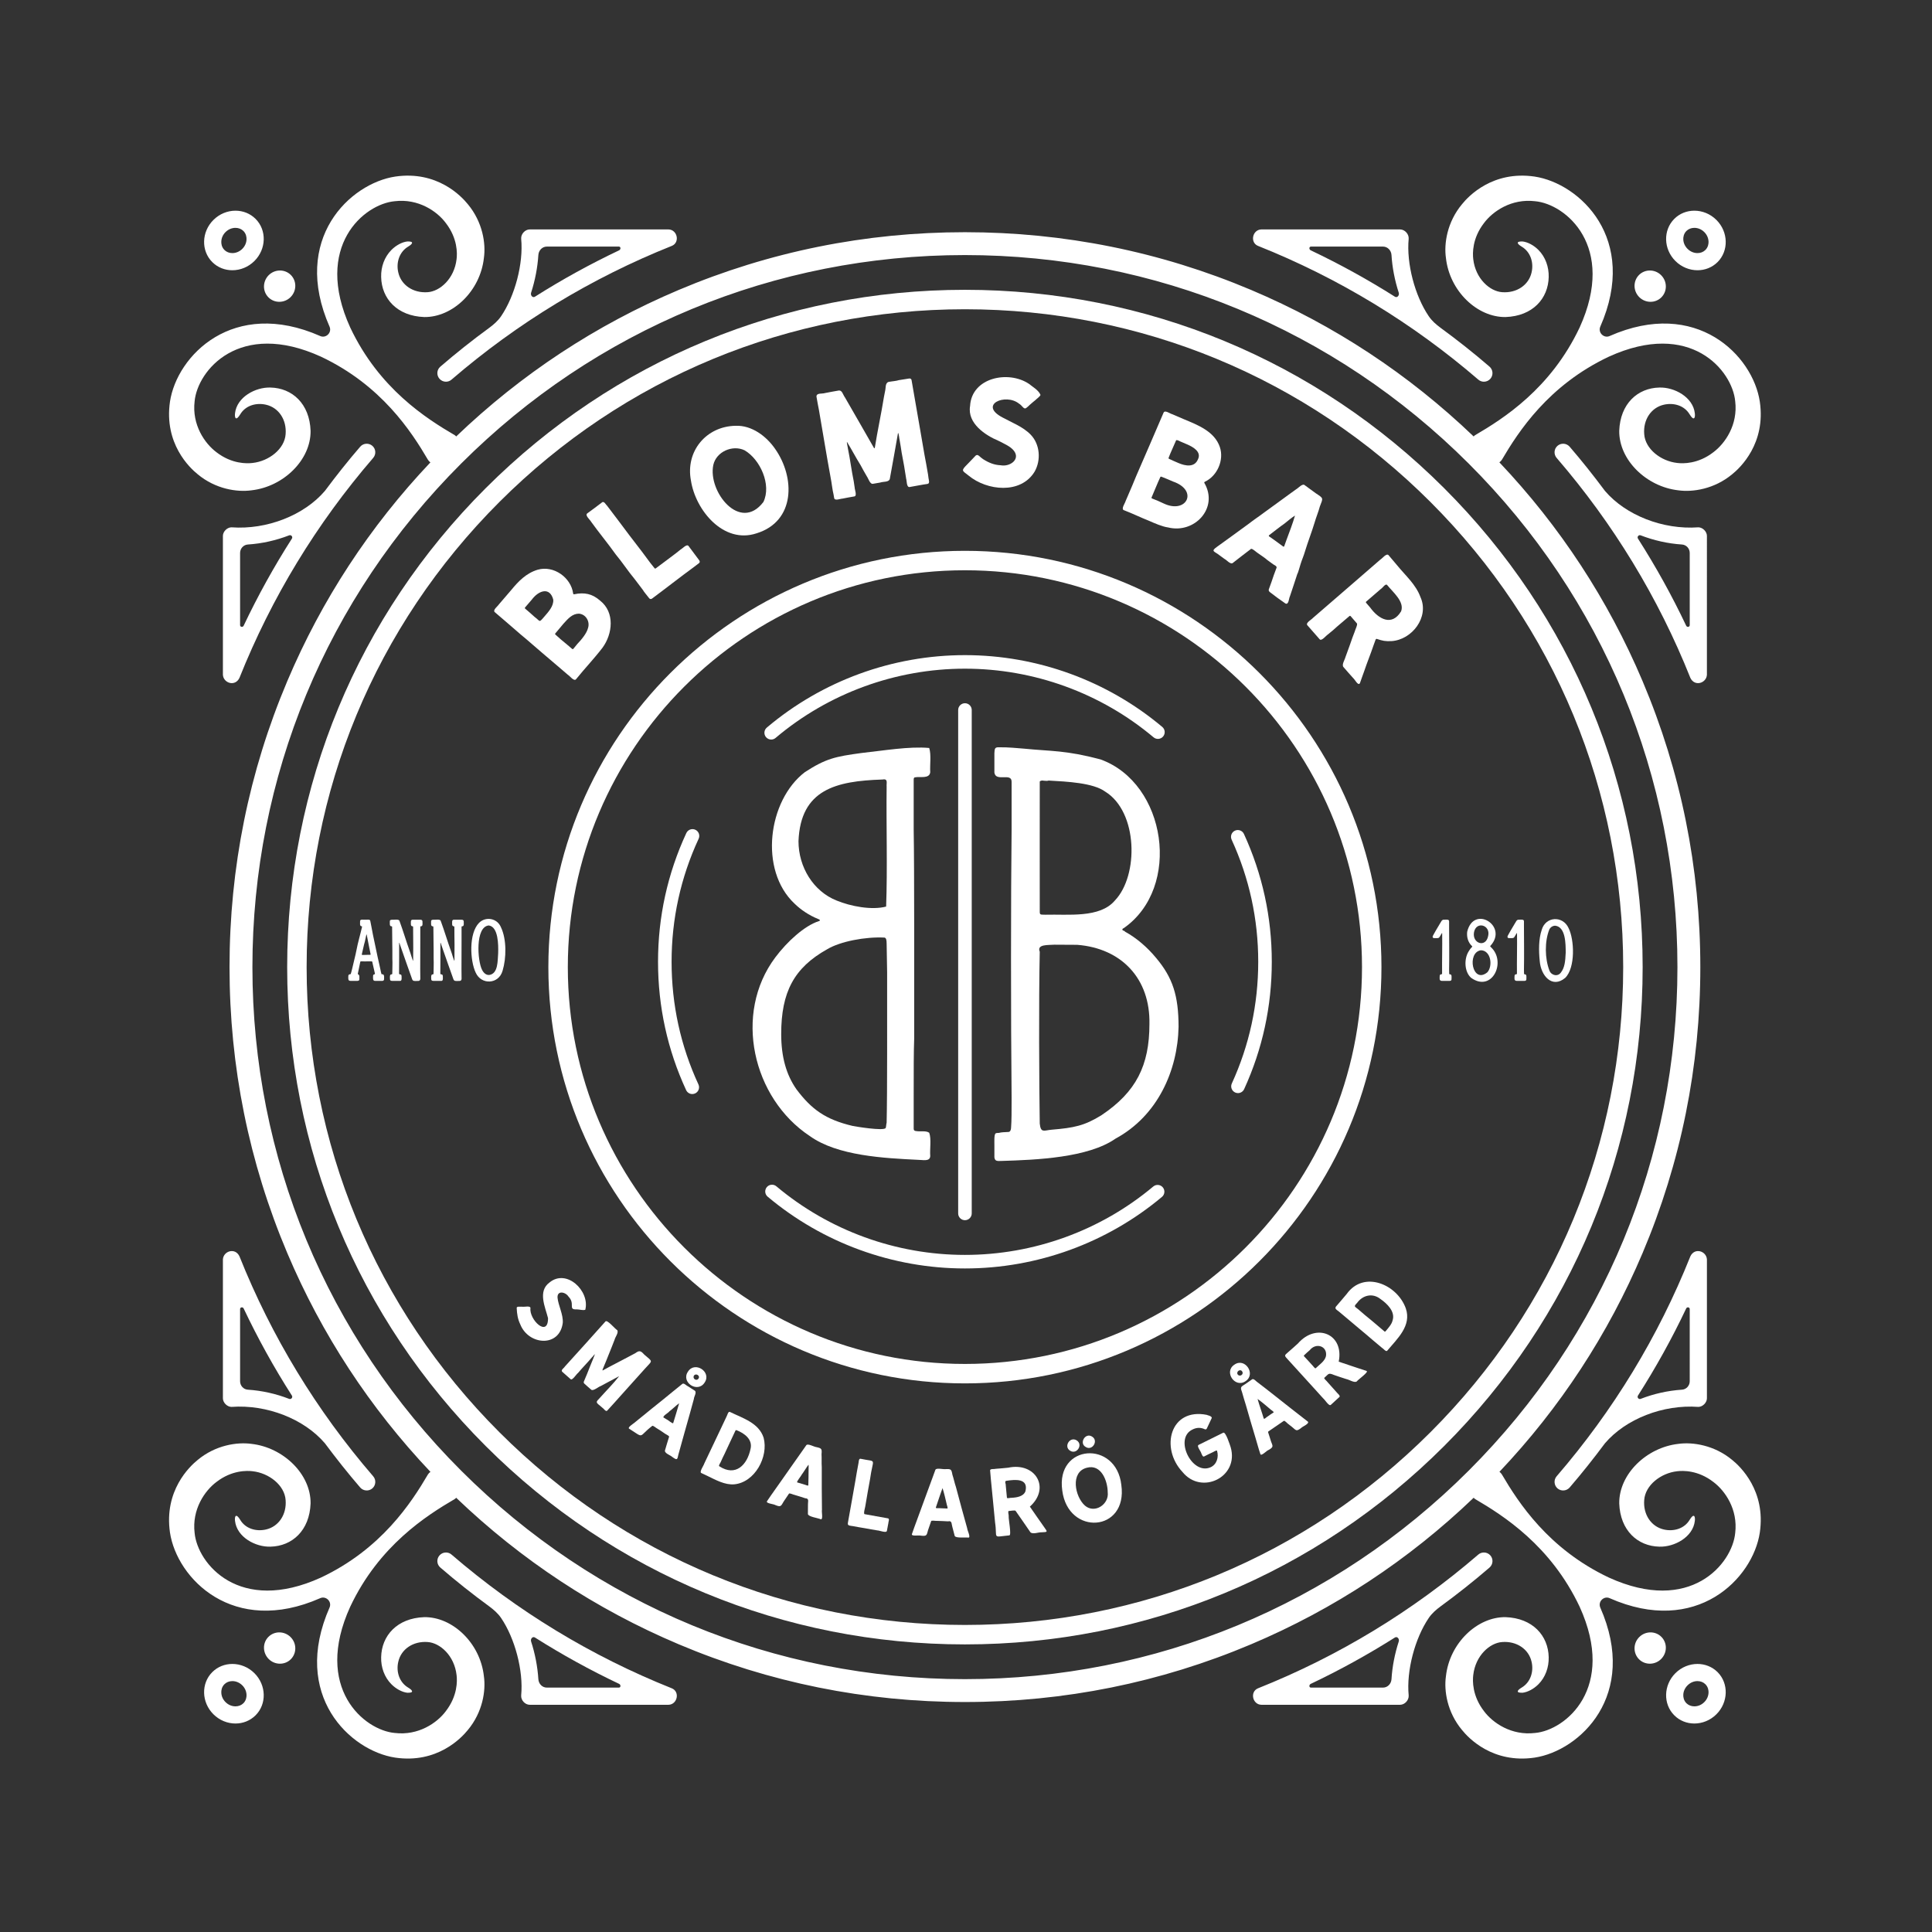
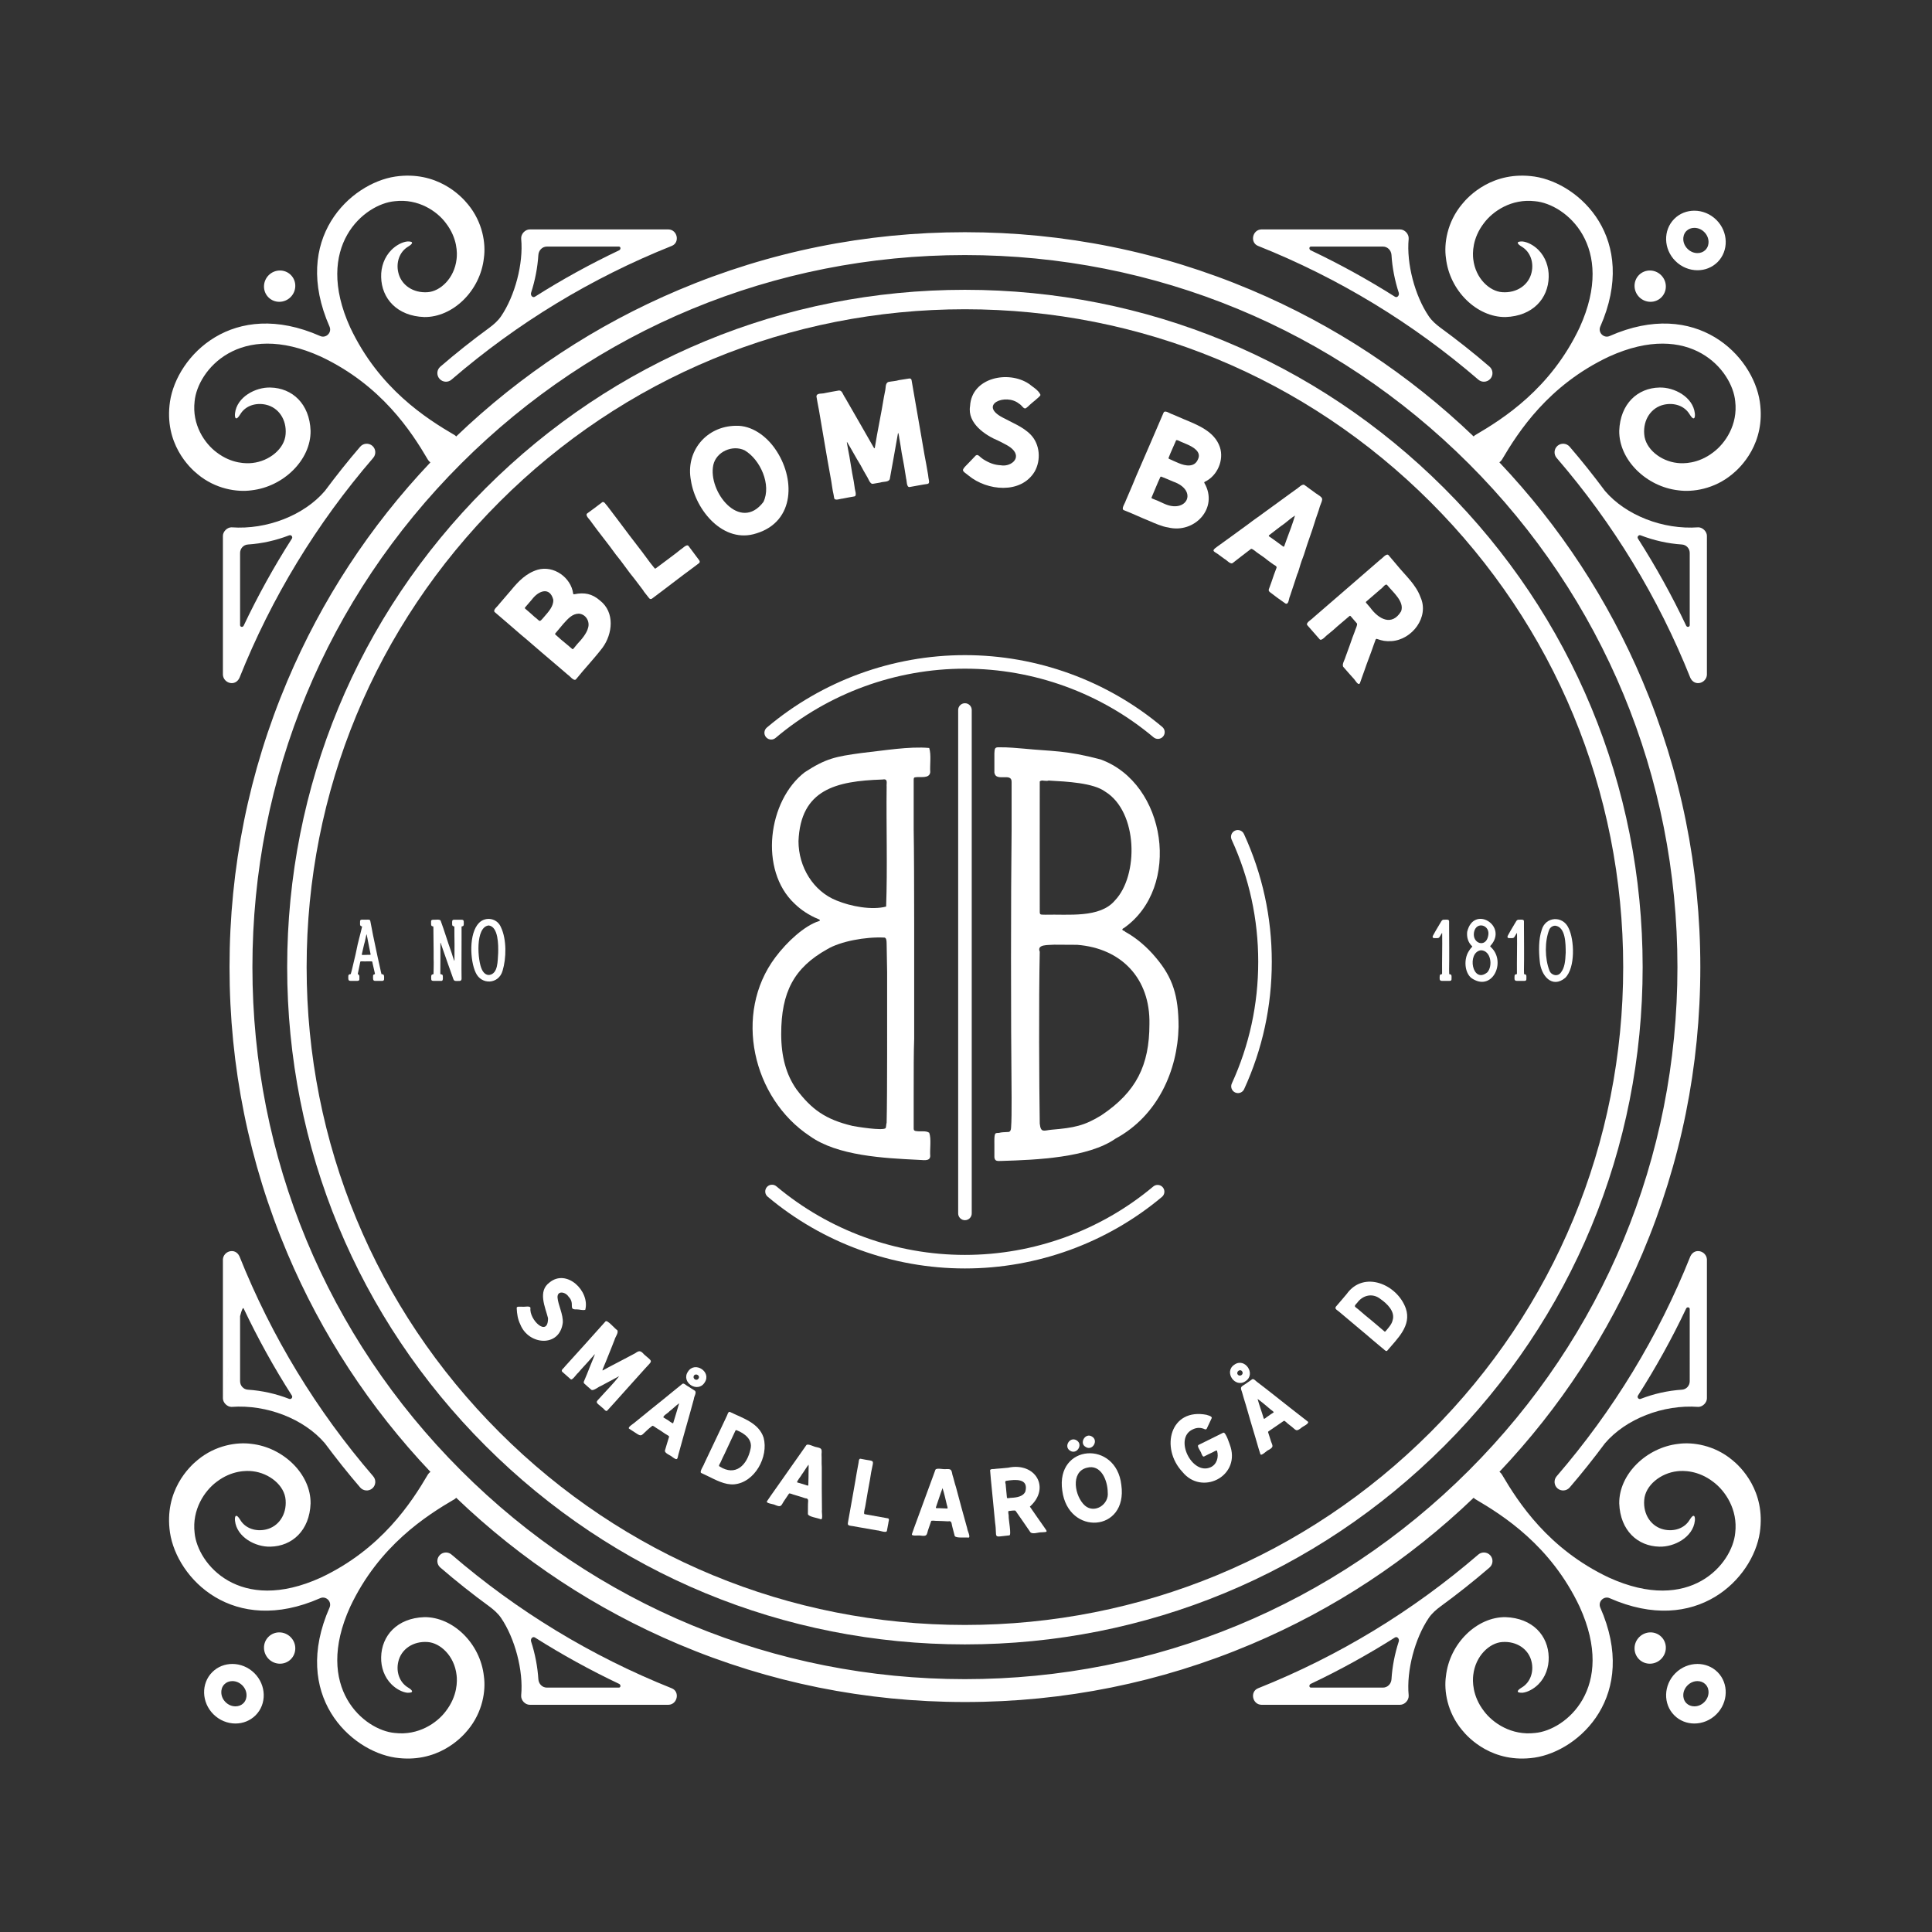
<svg xmlns="http://www.w3.org/2000/svg" width="880" height="880" viewBox="0 0 880 880" fill="none">
  <rect x="0" y="0" width="880" height="880" fill="#333333" stroke="none" />
  <path d="M105.838 757.906C102.471 757.906 99.181 759.139 96.694 761.625C91.534 766.774 91.755 775.381 97.201 780.818C100.013 783.622 103.678 785.038 107.255 785.038C110.623 785.038 113.899 783.796 116.404 781.31C121.56 776.17 121.333 767.553 115.896 762.119C113.08 759.316 109.42 757.906 105.838 757.906ZM110.874 775.793C109.934 776.715 108.667 777.217 107.255 777.217C105.587 777.217 103.972 776.535 102.721 775.284C101.514 774.085 100.833 772.531 100.802 770.911C100.772 770.062 100.922 768.441 102.22 767.152C103.139 766.226 104.42 765.718 105.837 765.718C107.506 765.718 109.114 766.41 110.364 767.653C111.564 768.856 112.261 770.409 112.29 772.033C112.321 772.883 112.154 774.496 110.874 775.793Z" fill="white" />
  <path d="M122.272 745.566C119.52 748.325 119.58 752.826 122.379 755.646C125.191 758.466 129.712 758.51 132.467 755.76C135.218 753 135.182 748.481 132.36 745.672C129.544 742.859 125.017 742.806 122.272 745.566Z" fill="white" />
  <path d="M305.963 768.986C269.388 754.387 235.637 733.893 205.658 708.08C204.939 707.448 204.019 707.138 203.11 707.138C202.016 707.138 200.932 707.603 200.16 708.495C198.743 710.132 198.924 712.599 200.575 714.005C207.787 720.214 215.189 726.094 222.837 731.682C224.876 733.189 226.833 734.88 228.256 736.988C234.529 746.227 238.465 760.967 237.388 772.231C237.214 774.426 239.181 776.505 241.281 776.505H304.492C308.575 776.397 309.809 770.51 305.963 768.986ZM281.886 768.682H249.079C246.975 768.682 245.353 766.954 245.217 764.863C244.859 759.192 243.728 753.267 241.91 747.68C241.522 746.484 242.609 745.195 243.669 745.869C255.988 753.668 268.79 760.716 281.993 766.978C282.842 767.379 282.812 768.682 281.886 768.682Z" fill="white" />
-   <path d="M101.531 636.909C101.531 638.904 103.5 640.823 105.45 640.823C121.56 639.64 138.532 646.323 147.974 657.383C153.1 664.256 158.426 671.003 164.067 677.535C165.471 679.162 167.959 679.346 169.597 677.943C171.22 676.533 171.403 674.063 169.982 672.426C144.16 642.479 123.66 608.767 109.069 572.234C107.106 568.094 101.759 569.835 101.532 573.637C101.531 573.772 101.531 636.909 101.531 636.909ZM109.356 596.27C109.356 595.369 110.592 595.178 110.981 596C117.464 609.67 124.79 622.905 132.945 635.654C133.483 636.486 132.647 637.518 131.708 637.168C125.746 634.849 119.337 633.402 112.9 632.984C110.89 632.863 109.356 631.15 109.356 629.128V596.27Z" fill="white" />
+   <path d="M101.531 636.909C101.531 638.904 103.5 640.823 105.45 640.823C121.56 639.64 138.532 646.323 147.974 657.383C153.1 664.256 158.426 671.003 164.067 677.535C165.471 679.162 167.959 679.346 169.597 677.943C171.22 676.533 171.403 674.063 169.982 672.426C144.16 642.479 123.66 608.767 109.069 572.234C107.106 568.094 101.759 569.835 101.532 573.637C101.531 573.772 101.531 636.909 101.531 636.909ZC109.356 595.369 110.592 595.178 110.981 596C117.464 609.67 124.79 622.905 132.945 635.654C133.483 636.486 132.647 637.518 131.708 637.168C125.746 634.849 119.337 633.402 112.9 632.984C110.89 632.863 109.356 631.15 109.356 629.128V596.27Z" fill="white" />
  <path d="M773.185 757.906C769.591 757.906 765.926 759.316 763.114 762.119C757.676 767.553 757.463 776.17 762.619 781.31C765.093 783.796 768.4 785.038 771.75 785.038C775.348 785.038 778.996 783.622 781.814 780.818C787.254 775.381 787.472 766.774 782.332 761.625C779.828 759.139 776.538 757.906 773.185 757.906ZM778.22 770.911C778.176 772.531 777.491 774.085 776.287 775.284C775.05 776.535 773.435 777.217 771.75 777.217C770.356 777.217 769.075 776.715 768.136 775.793C766.852 774.495 766.685 772.883 766.715 772.033C766.746 770.409 767.451 768.856 768.658 767.653C769.908 766.41 771.504 765.718 773.185 765.718C774.589 765.718 775.87 766.225 776.79 767.152C778.083 768.442 778.25 770.063 778.22 770.911Z" fill="white" />
  <path d="M746.649 745.673C743.834 748.482 743.804 753.001 746.542 755.761C749.294 758.511 753.814 758.467 756.629 755.647C759.442 752.827 759.488 748.326 756.733 745.567C753.989 742.806 749.462 742.859 746.649 745.673Z" fill="white" />
  <path d="M788.99 664.991C780.828 658.208 770.995 656.762 764.471 657.663C749.926 659.301 737.381 671.487 737.541 684.797C737.985 697.103 745.914 704.274 755.824 704.484C762.619 704.706 771.145 700.168 771.977 692.729C772.228 690.503 771.486 689.146 769.606 692.275C767.208 696.278 762.414 697.689 757.894 696.672C752.069 695.362 748.392 689.828 748.916 683.28C749.355 676.55 756.422 670.97 763.933 670.131C766.571 669.804 773.452 669.636 780.384 674.99C785.79 679.019 791.645 687.541 790.365 698.204C789.08 712.224 770.015 735.495 732.807 718.553C705.256 705.535 691.621 684.396 684.098 671.608C683.808 671.122 683.416 670.705 682.977 670.386C710.598 641.208 732.507 607.754 748.149 570.801C765.618 529.528 774.476 485.689 774.476 440.503C774.476 395.315 765.618 351.476 748.149 310.204C732.501 273.233 710.58 239.767 682.942 210.581C683.396 210.283 683.802 209.887 684.098 209.391C691.622 196.603 705.257 175.474 732.807 162.46C770.015 145.505 789.08 168.779 790.365 182.796C791.645 193.466 785.791 201.979 780.384 206.01C773.452 211.366 766.571 211.199 763.933 210.869C756.422 210.026 749.355 204.456 748.916 197.727C748.392 191.17 752.069 185.64 757.894 184.33C762.415 183.314 767.209 184.724 769.606 188.731C771.485 191.853 772.228 190.499 771.977 188.277C771.145 180.839 762.619 176.301 755.824 176.522C745.914 176.729 737.986 183.89 737.541 196.216C737.38 209.512 749.926 221.706 764.471 223.336C770.995 224.245 780.828 222.794 788.99 216.005C792.675 213.047 804.37 202.001 801.572 182.964C798.456 162.013 772.783 135.572 733.135 153.068C731.958 153.602 730.57 153.322 729.614 152.37C728.661 151.43 728.393 150.061 728.871 148.864C746.573 108.739 719.482 83.505 698.982 80.424C679.911 77.641 668.867 89.339 665.947 92.992C659.121 101.152 657.665 110.989 658.599 117.465C660.237 132.592 672.892 144.592 685.766 144.408C698.164 143.978 705.209 135.951 705.413 126.174C705.52 121.579 703.942 117.065 700.712 113.82C698.606 111.708 695.837 110.246 693.537 109.991C690.354 109.868 690.952 111.047 693.099 112.328C697.118 114.713 698.679 119.565 697.613 124.093C696.316 129.874 690.785 133.57 684.232 133.088C678.584 132.708 672.053 126.917 671.044 118.018C670.726 115.418 670.553 108.581 675.928 101.608C679.941 96.222 688.451 90.371 699.204 91.654C713.06 92.863 736.381 112.084 719.513 149.148C706.339 177.062 684.679 190.726 671.94 198.184C671.655 198.35 671.429 198.567 671.232 198.803C641.64 170.442 607.583 148.005 569.889 132.073C528.59 114.617 484.722 105.765 439.505 105.765C394.288 105.765 350.421 114.616 309.122 132.073C271.427 148.006 237.37 170.445 207.778 198.807C207.59 198.571 207.371 198.352 207.086 198.184C194.336 190.726 172.666 177.062 159.509 149.148C142.644 112.084 165.962 92.863 179.805 91.654C190.566 90.371 199.085 96.222 203.08 101.608C208.456 108.581 208.296 115.419 207.965 118.018C206.955 126.917 200.425 132.708 194.791 133.088C188.237 133.569 182.71 129.873 181.413 124.093C180.344 119.565 181.905 114.714 185.91 112.328C188.056 111.047 188.668 109.868 185.486 109.991C183.172 110.246 180.419 111.709 178.31 113.82C175.08 117.065 173.485 121.58 173.609 126.174C173.796 135.951 180.844 143.978 193.243 144.408C206.119 144.592 218.784 132.592 220.41 117.465C221.343 110.99 219.885 101.152 213.075 92.992C210.141 89.34 199.085 77.641 180.039 80.424C159.54 83.503 132.467 108.738 150.137 148.863C150.628 150.059 150.364 151.429 149.409 152.369C148.453 153.321 147.064 153.601 145.874 153.067C106.208 135.571 80.566 162.012 77.42 182.963C74.651 202 86.347 213.046 90.032 216.004C98.177 222.794 108.014 224.245 114.544 223.335C129.081 221.704 141.64 209.511 141.466 196.215C141.019 183.889 133.108 176.727 123.18 176.521C116.386 176.3 107.864 180.838 107.045 188.276C106.795 190.498 107.536 191.852 109.419 188.73C111.799 184.724 116.601 183.314 121.111 184.329C126.936 185.639 130.614 191.169 130.099 197.726C129.65 204.455 122.599 210.026 115.076 210.868C112.434 211.198 105.573 211.365 98.625 206.009C93.218 201.979 87.378 193.465 88.644 182.795C89.925 168.778 109.013 145.505 146.198 162.459C173.766 175.474 187.404 196.603 194.911 209.397C195.205 209.882 195.599 210.298 196.042 210.615C168.42 239.793 146.512 273.248 130.871 310.203C113.404 351.475 104.546 395.314 104.546 440.502C104.546 485.688 113.404 529.528 130.871 570.799C146.517 607.767 168.435 641.232 196.067 670.417C195.613 670.715 195.206 671.111 194.911 671.607C187.404 684.395 173.765 705.534 146.198 718.552C109.013 735.494 89.925 712.223 88.644 698.203C87.377 687.54 93.218 679.018 98.625 674.989C105.573 669.635 112.434 669.803 115.076 670.13C122.6 670.969 129.65 676.549 130.099 683.279C130.614 689.828 126.935 695.362 121.111 696.671C116.601 697.687 111.799 696.277 109.419 692.274C107.536 689.146 106.794 690.504 107.045 692.728C107.864 700.166 116.387 704.704 123.18 704.484C133.108 704.273 141.019 697.102 141.466 684.796C141.64 671.486 129.081 659.3 114.544 657.662C108.014 656.76 98.177 658.207 90.032 664.99C86.347 667.954 74.652 679.005 77.42 698.045C80.566 718.992 106.208 745.437 145.874 727.934C147.064 727.406 148.452 727.684 149.409 728.632C150.364 729.571 150.629 730.935 150.137 732.135C132.466 772.259 159.54 797.497 180.039 800.575C199.085 803.363 210.141 791.66 213.075 788.015C219.886 779.855 221.344 770.014 220.41 763.535C218.784 748.408 206.119 736.409 193.243 736.592C180.845 737.023 173.797 745.056 173.609 754.834C173.485 759.419 175.08 763.953 178.31 767.181C180.419 769.289 183.172 770.759 185.486 771.017C188.668 771.138 188.056 769.954 185.91 768.674C181.904 766.295 180.343 761.436 181.413 756.912C182.71 751.128 188.237 747.435 194.791 747.923C200.425 748.301 206.955 754.085 207.965 762.98C208.296 765.589 208.456 772.417 203.08 779.397C199.084 784.78 190.565 790.631 179.805 789.341C165.962 788.139 142.644 768.924 159.509 731.86C172.666 703.956 194.336 690.288 207.086 682.817C207.365 682.653 207.588 682.438 207.781 682.205C237.373 710.566 271.429 733.004 309.121 748.937C350.419 766.395 394.287 775.247 439.504 775.247C484.72 775.247 528.587 766.395 569.888 748.937C607.588 733.002 641.65 710.559 671.246 682.191C671.434 682.429 671.653 682.648 671.939 682.817C684.678 690.288 706.338 703.956 719.512 731.86C736.38 768.924 713.059 788.139 699.203 789.341C688.45 790.631 679.94 784.78 675.927 779.397C670.551 772.417 670.726 765.589 671.043 762.98C672.052 754.085 678.583 748.301 684.231 747.923C690.784 747.435 696.314 751.127 697.612 756.912C698.678 761.436 697.117 766.295 693.098 768.674C690.951 769.954 690.353 771.137 693.536 771.017C695.837 770.759 698.605 769.289 700.712 767.181C703.941 763.953 705.519 759.418 705.412 754.834C705.208 745.056 698.163 737.024 685.765 736.592C672.893 736.409 660.236 748.408 658.598 763.535C657.665 770.014 659.12 779.855 665.947 788.015C668.866 791.661 679.91 803.363 698.981 800.575C719.481 797.498 746.572 772.259 728.87 732.135C728.392 730.935 728.66 729.571 729.613 728.632C730.568 727.683 731.957 727.406 733.134 727.934C772.782 745.437 798.455 718.992 801.571 698.045C804.37 679.006 792.675 667.956 788.99 664.991ZM668.991 669.834C607.69 731.093 526.191 764.829 439.505 764.829C352.819 764.829 271.322 731.093 210.026 669.835C148.73 608.577 114.972 527.132 114.972 440.503C114.972 353.872 148.73 272.427 210.025 211.171C271.321 149.915 352.818 116.18 439.505 116.18C526.192 116.18 607.691 149.915 668.991 211.171C730.29 272.428 764.05 353.873 764.05 440.503C764.05 527.131 730.29 608.577 668.991 669.834Z" fill="white" />
  <path d="M678.861 708.495C678.088 707.603 677.005 707.138 675.899 707.138C675.002 707.138 674.086 707.449 673.35 708.08C643.385 733.893 609.651 754.387 573.041 768.986C569.213 770.51 570.451 776.397 574.53 776.504H637.728C639.828 776.504 641.794 774.425 641.633 772.23C640.557 760.966 644.476 746.226 650.765 736.987C652.176 734.879 654.132 733.188 656.172 731.682C663.815 726.094 671.248 720.213 678.446 714.004C680.085 712.599 680.266 710.132 678.861 708.495ZM637.113 747.68C635.294 753.267 634.147 759.192 633.806 764.863C633.67 766.954 632.048 768.682 629.931 768.682H597.137C596.197 768.682 596.184 767.379 597.033 766.978C610.237 760.716 623.006 753.668 635.355 745.869C636.4 745.195 637.501 746.485 637.113 747.68Z" fill="white" />
  <path d="M769.938 572.235C755.363 608.768 734.847 642.48 709.024 672.427C707.623 674.063 707.803 676.534 709.426 677.944C711.064 679.347 713.538 679.163 714.956 677.536C720.583 671.004 725.923 664.257 731.049 657.384C740.492 646.323 757.45 639.64 773.573 640.824C775.506 640.824 777.478 638.905 777.478 636.91C777.478 636.91 777.478 573.773 777.478 573.639C777.25 569.836 771.917 568.095 769.938 572.235ZM769.651 629.127C769.651 631.149 768.119 632.863 766.092 632.983C759.686 633.4 753.277 634.848 747.301 637.167C746.369 637.518 745.542 636.485 746.081 635.653C754.216 622.904 761.564 609.67 768.028 595.999C768.412 595.177 769.65 595.367 769.65 596.269L769.651 629.127Z" fill="white" />
  <path d="M773.185 123.094C776.538 123.094 779.829 121.867 782.333 119.378C787.472 114.229 787.255 105.621 781.815 100.191C778.996 97.381 775.348 95.967 771.751 95.967C768.401 95.967 765.094 97.203 762.62 99.686C757.464 104.835 757.677 113.447 763.115 118.873C765.925 121.679 769.591 123.094 773.185 123.094ZM768.135 105.206C769.075 104.291 770.355 103.782 771.749 103.782C773.434 103.782 775.049 104.471 776.286 105.714C777.49 106.92 778.175 108.474 778.219 110.095C778.249 110.94 778.082 112.554 776.789 113.85C775.869 114.775 774.588 115.28 773.184 115.28C771.503 115.28 769.907 114.596 768.657 113.352C767.45 112.146 766.745 110.588 766.715 108.972C766.685 108.117 766.852 106.506 768.135 105.206Z" fill="white" />
  <path d="M756.734 135.437C759.489 132.684 759.443 128.17 756.63 125.353C753.815 122.542 749.295 122.496 746.543 125.246C743.805 128.003 743.835 132.514 746.65 135.331C749.462 138.147 753.989 138.19 756.734 135.437Z" fill="white" />
  <path d="M573.041 112.013C609.651 126.619 643.385 147.106 673.35 172.916C674.086 173.557 675.002 173.864 675.899 173.864C677.006 173.864 678.089 173.4 678.861 172.508C680.265 170.874 680.084 168.408 678.446 166.997C671.248 160.786 663.815 154.912 656.172 149.321C654.132 147.818 652.176 146.123 650.765 144.014C644.476 134.772 640.557 120.04 641.633 108.775C641.794 106.58 639.828 104.501 637.728 104.501H574.53C570.451 104.612 569.213 110.496 573.041 112.013ZM597.136 112.317H629.93C632.047 112.317 633.669 114.051 633.806 116.144C634.146 121.804 635.294 127.732 637.112 133.326C637.5 134.525 636.4 135.812 635.353 135.14C623.005 127.331 610.236 120.293 597.031 114.022C596.183 113.62 596.197 112.317 597.136 112.317Z" fill="white" />
  <path d="M777.477 244.089C777.477 242.094 775.505 240.186 773.572 240.186C757.449 241.366 740.49 234.683 731.048 223.616C725.922 216.748 720.583 209.996 714.955 203.47C713.537 201.832 711.063 201.656 709.425 203.062C707.802 204.469 707.622 206.932 709.023 208.569C734.846 238.519 755.362 272.234 769.937 308.767C771.915 312.911 777.248 311.163 777.476 307.361C777.477 307.234 777.477 244.089 777.477 244.089ZM769.651 284.742C769.651 285.637 768.413 285.818 768.029 285C761.565 271.333 754.217 258.097 746.082 245.346C745.543 244.521 746.37 243.485 747.302 243.839C753.278 246.152 759.687 247.598 766.093 248.016C768.12 248.139 769.651 249.854 769.651 251.875L769.651 284.742Z" fill="white" />
-   <path d="M105.838 123.094C109.42 123.094 113.08 121.68 115.896 118.873C121.332 113.447 121.559 104.835 116.403 99.686C113.899 97.203 110.622 95.967 107.254 95.967C103.678 95.967 100.012 97.38 97.201 100.191C91.754 105.621 91.532 114.229 96.693 119.378C99.18 121.867 102.471 123.094 105.838 123.094ZM100.802 110.095C100.833 108.475 101.514 106.92 102.721 105.714C103.971 104.472 105.587 103.783 107.255 103.783C108.667 103.783 109.934 104.291 110.874 105.207C112.154 106.507 112.321 108.117 112.291 108.973C112.261 110.59 111.565 112.148 110.365 113.353C109.115 114.596 107.506 115.281 105.838 115.281C104.421 115.281 103.14 114.776 102.221 113.851C100.922 112.554 100.773 110.941 100.802 110.095Z" fill="white" />
  <path d="M132.36 135.33C135.181 132.513 135.218 128.002 132.467 125.245C129.712 122.495 125.191 122.541 122.379 125.352C119.58 128.169 119.52 132.683 122.272 135.436C125.017 138.19 129.544 138.147 132.36 135.33Z" fill="white" />
  <path d="M200.161 172.508C200.934 173.4 202.017 173.864 203.11 173.864C204.02 173.864 204.939 173.557 205.659 172.916C235.637 147.106 269.388 126.619 305.964 112.013C309.809 110.497 308.576 104.612 304.493 104.502H241.281C239.182 104.502 237.216 106.58 237.389 108.776C238.466 120.041 234.53 134.773 228.257 144.015C226.833 146.124 224.877 147.818 222.838 149.322C215.191 154.913 207.789 160.787 200.576 166.998C198.924 168.407 198.744 170.874 200.161 172.508ZM241.91 133.325C243.729 127.731 244.859 121.803 245.217 116.143C245.353 114.051 246.975 112.316 249.079 112.316H281.886C282.812 112.316 282.842 113.619 281.993 114.021C268.789 120.292 255.987 127.33 243.669 135.139C242.609 135.812 241.522 134.524 241.91 133.325Z" fill="white" />
  <path d="M109.068 308.767C123.659 272.234 144.159 238.519 169.982 208.569C171.402 206.932 171.219 204.469 169.596 203.062C167.959 201.656 165.47 201.832 164.066 203.47C158.425 209.995 153.099 216.748 147.973 223.616C138.53 234.682 121.558 241.366 105.449 240.186C103.499 240.186 101.53 242.094 101.53 244.089C101.53 244.089 101.53 307.234 101.53 307.361C101.759 311.163 107.106 312.911 109.068 308.767ZM109.356 251.874C109.356 249.853 110.89 248.138 112.9 248.016C119.337 247.598 125.746 246.151 131.708 243.838C132.648 243.485 133.483 244.52 132.945 245.345C124.791 258.096 117.464 271.333 110.981 284.999C110.593 285.817 109.356 285.636 109.356 284.741V251.874Z" fill="white" />
  <path d="M657.79 222.36C599.486 164.094 521.964 132.004 439.505 132.004C357.052 132.004 279.533 164.093 221.226 222.359C162.916 280.629 130.804 358.1 130.804 440.503C130.804 522.904 162.916 600.375 221.226 658.645C279.533 716.912 357.052 749.002 439.505 749.002C521.964 749.002 599.485 716.912 657.79 658.645C716.095 600.378 748.205 522.908 748.205 440.503C748.205 358.098 716.095 280.627 657.79 222.36ZM651.524 652.382C594.892 708.977 519.595 740.145 439.505 740.145C359.419 740.145 284.124 708.977 227.491 652.382C170.856 595.786 139.666 520.538 139.666 440.503C139.666 360.466 170.856 285.218 227.491 228.623C284.124 172.028 359.419 140.861 439.505 140.861C519.596 140.861 594.893 172.028 651.524 228.622C708.155 285.216 739.343 360.463 739.343 440.502C739.343 520.54 708.155 595.788 651.524 652.382Z" fill="white" />
-   <path d="M629.235 440.503C629.235 335.951 544.122 250.893 439.505 250.893C334.886 250.893 249.773 335.951 249.773 440.503C249.773 545.055 334.886 630.115 439.505 630.115C544.123 630.114 629.235 545.055 629.235 440.503ZM439.505 621.258C339.773 621.258 258.635 540.172 258.635 440.503C258.635 340.834 339.773 259.749 439.505 259.749C539.237 259.749 620.374 340.834 620.374 440.503C620.374 540.172 539.237 621.258 439.505 621.258Z" fill="white" />
  <path d="M225.441 278.891C226.636 279.905 228.995 281.942 230.184 282.956C233.193 285.463 236.622 288.627 239.67 291.085C244.268 295.072 249.25 299.354 253.947 303.322C255.129 304.324 257.51 306.38 258.69 307.387C259.398 307.724 261.463 310.58 262.398 309.359C266.346 304.465 270.537 300.105 274.409 295.063C279.083 288.721 280.125 278.867 273.311 273.561C269.739 270.409 266.162 269.718 261.552 270.678C261.327 270.741 261.136 270.665 261.066 270.348C260.101 263.057 252.205 257.402 244.909 259.499C239.668 261.075 236.117 264.786 232.878 268.725C231.197 270.692 228.883 273.376 227.2 275.342C226.794 276.094 224.181 277.918 225.441 278.891ZM252.991 288.448C253.888 287.337 255.729 285.136 256.67 284.062C258.84 281.678 260.687 279.559 263.659 279.513C266.777 279.726 268.797 282.999 267.851 286.02C267.253 288.49 264.818 291.38 263.008 293.264L261.192 295.475C260.982 295.725 260.797 295.738 260.551 295.528C259.015 294.167 257.039 292.561 255.468 291.258C254.481 290.411 254.029 289.936 252.991 289.051C252.794 288.879 252.78 288.697 252.991 288.448ZM239.208 276.636C239.97 275.752 241.497 273.969 242.257 273.084C245.393 268.913 250.44 267.213 252 273.117C252.254 276.133 249.714 278.783 247.805 281.007C245.386 283.846 246.17 282.938 243.465 280.968C242.675 280.288 242.222 279.82 241.381 279.096L239.257 277.277C239.009 277.067 238.994 276.885 239.208 276.636Z" fill="white" />
  <path d="M280.513 252.598C283.485 256.153 286.145 260.266 289.094 263.791C290.142 265.181 291.812 267.376 292.866 268.761C293.164 269.454 295.16 271.743 295.695 272.491C296.009 272.902 296.555 272.979 296.969 272.663C303.321 267.966 309.628 262.976 316.02 258.305L318.403 256.495C318.817 256.184 318.801 255.624 318.487 255.212C317.014 253.321 315.139 250.642 313.665 248.753C312.857 247.522 310.821 249.923 310.072 250.251L307.832 252.032C304.955 254.258 301.606 256.666 298.727 258.855C298.469 259.051 298.287 259.023 298.09 258.763L296.152 256.322C295.249 255.052 293.384 252.54 292.429 251.309C288.687 246.549 284.789 241.293 281.152 236.452C280.334 235.378 278.585 233.07 277.772 231.999L276.435 230.242C276.041 230.015 275.133 228.005 274.165 228.864C272.132 230.43 269.552 232.366 267.496 233.838C266.25 234.711 268.898 236.886 269.245 237.649C272.736 242.521 277.014 247.673 280.513 252.598Z" fill="white" />
  <path d="M344.602 242.921C362.331 237.45 362.25 217.481 353.016 204.4C349.077 198.715 342.461 193.666 335.104 193.939C321.657 194.139 312.152 205.579 314.715 218.883C316.778 232.388 329.547 247.923 344.602 242.921ZM324.9 211.792C326.244 205.732 333.639 202.478 339.145 205.103C346.258 209.244 351.499 220.831 347.721 228.644C337.092 242.607 322.352 223.886 324.9 211.792Z" fill="white" />
  <path d="M378.345 217.561C378.784 219.621 379.164 223.308 379.675 225.246L379.941 226.783C380.129 228.329 382.838 227.106 383.697 227.123C385.03 226.837 387.722 226.348 389.068 226.128C390.554 225.994 389.275 222.964 389.3 222.13L388.854 219.176C387.852 214.409 387.226 209.108 386.219 204.33C386.302 204.415 385.48 200.961 385.838 201.361C387.835 204.586 389.856 208.489 391.93 211.784C392.691 213.299 394.044 215.586 394.893 217.075C395.502 217.884 396.285 220.779 397.767 220.341L400.97 219.785C402.355 219.284 404.923 219.711 405.301 218.114C406.583 211.242 407.788 204.211 409.023 197.292C409.352 196.818 409.653 200.277 409.736 200.265C410.074 202.075 410.431 204.443 410.701 206.235C411.436 209.927 412.204 214.355 412.749 218.08C413.051 218.853 412.854 222.153 414.387 221.819C416.789 221.427 420.045 220.735 422.46 220.425C423.671 220.214 423.009 218.539 422.924 217.773L422.723 216.222C422.247 213.481 421.622 209.739 421.065 207.015C419.714 199.502 418.437 191.365 417.066 183.895C416.49 180.567 415.78 176.47 415.204 173.137C415.116 172.625 414.665 172.309 414.153 172.4C412.612 172.614 411.054 172.859 409.462 173.142C408.134 173.576 406.26 173.658 404.722 173.96C403.123 174.464 403.519 176.729 403.175 177.987L402.614 180.855C401.393 188.507 399.653 196.407 398.446 204.061C398.394 204.138 398.202 204.171 398.128 204.118C393.818 196.485 389.271 188.741 384.901 181.08C383.899 179.724 383.642 177.766 382.103 177.867C380.232 178.196 377.632 178.647 375.834 179.017C374.55 179.488 371.878 178.829 371.889 180.625C372.144 182.16 372.701 185.235 373.017 186.758C374.792 196.928 376.467 207.409 378.345 217.561Z" fill="white" />
  <path d="M441.191 216.628C449.579 223.576 464.975 225.174 471.252 214.832C474.254 209.57 473.688 202.372 469.501 198.022C465.993 194.366 460.751 192.42 456.618 190.141C445.544 184.31 458.059 178.98 464.109 183.826C465.621 184.75 465.81 185.796 466.822 186.038C467.452 186.185 469.051 184.302 469.508 184.008C470.346 183.218 470.823 182.925 471.587 182.265C471.785 181.988 474.079 180.324 473.913 179.819C473.04 177.677 470.207 176.115 468.656 174.825C459.249 168.55 442.563 171.97 441.856 184.932C440.524 192.83 448.82 198.28 454.763 200.765C457.118 201.992 460.24 203.273 461.814 205.304C464.893 209.289 459.922 212.728 455.805 211.92C452.945 211.802 450.495 210.847 447.907 209.215C445.784 207.784 445.525 206.714 444.373 207.53C444.438 207.496 441.226 210.856 440.641 211.441C437.624 214.487 438.153 214.253 441.191 216.628Z" fill="white" />
  <path d="M511.904 232.379C515.654 233.808 519.768 235.807 523.474 237.268C525.824 238.305 529.472 239.904 532.045 240.241C544.06 243.231 555.183 231.427 548.594 220.012C548.467 219.816 548.484 219.615 548.764 219.452C554.403 216.841 557.638 209.614 555.629 203.638C553.215 196.492 545.533 193.568 539.262 190.951C537.919 190.388 535.22 189.21 533.879 188.643C532.978 188.45 530.52 186.543 529.965 188.026C525.834 197.563 521.751 207.223 517.555 216.752C516.539 219.339 515.013 222.829 513.919 225.384L512.685 228.252C512.559 229.018 510.484 231.855 511.904 232.379ZM532.32 208.431C533.263 205.933 534.585 203.243 535.633 200.723C535.738 199.88 537.95 201.353 538.383 201.407L540.536 202.332C543.514 203.59 547.34 205.808 545.659 209.202C544.105 213.014 539.984 212.268 536.84 210.935C535.535 210.384 533.809 209.627 532.559 209.03C532.26 208.9 532.191 208.733 532.32 208.431ZM524.566 226.48C525.899 223.47 527.08 220.328 528.495 217.336C528.598 217.097 528.768 217.03 529.067 217.159L531.724 218.227L534.356 219.357C545.986 223.392 540.496 234.277 530.068 229.339L527.462 228.151L524.805 227.079C524.506 226.955 524.437 226.782 524.566 226.48Z" fill="white" />
  <path d="M555.378 252.856L557.74 254.584C558.641 254.964 560.559 257.38 561.596 256.361C564.418 254.169 567.002 252.138 569.742 250.074C570.188 249.483 572.706 251.922 573.12 252.065C573.89 252.599 576.665 254.488 577.161 255.02C577.832 255.502 579.17 256.493 579.837 256.978C579.986 257.187 581.808 257.819 581.444 258.634C580.807 260.213 579.649 263.458 579.14 265.083L577.968 268.329C577.714 268.789 577.995 269.397 578.414 269.703C580.542 271.369 583.266 273.359 585.498 274.883C587.038 275.648 587.069 272.388 587.515 271.69C588.693 268.384 589.751 264.803 590.906 261.444C591.243 261.052 592.119 257.757 592.363 257.034C592.956 255.039 593.772 253.365 594.39 251.188C595.668 246.961 597.504 242.274 598.774 238.05C599.43 235.712 600.514 233.21 601.172 230.701C602.712 226.682 602.938 227.079 599.255 224.63C598.019 223.742 595.554 221.911 594.321 221.021C593.289 219.99 591.258 222.429 590.416 222.835C588.803 224.03 586.977 225.263 585.437 226.44C582.184 228.834 578.65 231.371 575.443 233.708C573.897 234.913 570.475 237.202 569.215 238.251C564.204 241.907 559.321 245.5 554.244 249.125C551.32 251.186 553.229 251.11 555.378 252.856ZM578.07 243.765C580.255 242.13 582.873 239.989 585.11 238.445C586.423 237.389 588.401 235.724 589.853 234.83C588.889 238.234 587.219 242.622 585.954 245.986L584.945 248.792C584.884 248.988 584.663 249.069 584.452 248.916C583.396 248.139 581.262 246.583 580.203 245.809L578.067 244.325C577.854 244.171 577.902 243.884 578.07 243.765Z" fill="white" />
  <path d="M636.411 257.538C635.456 256.378 633.503 254.044 632.504 252.918C631.568 251.74 629.517 254.482 628.764 254.857C619.4 263.031 609.77 271.269 600.387 279.423L598.022 281.462C597.574 282.119 594.455 283.715 595.515 284.828C597.2 286.827 599.344 289.123 601.048 291.139C601.87 292.281 604.071 289.428 604.754 289.056C605.69 288.251 606.225 287.873 607.209 287.026C609.333 285.05 612.418 282.565 614.599 280.654C614.844 280.439 615.028 280.453 615.241 280.697L618.005 283.9C618.576 284.357 617.152 287.083 617.086 287.61C616.502 289.054 615.422 292.012 614.946 293.494C614.444 294.964 613.365 297.927 612.807 299.378C612.596 300.406 610.896 302.951 612.012 303.931C613.308 305.395 615.059 307.476 616.355 308.858C617.087 309.395 618.595 312.586 619.414 311.204C620.004 309.351 620.861 307.294 621.448 305.497C622.733 301.652 624.253 298.013 625.556 294.136L626.598 291.259C626.704 291.081 626.993 290.919 627.171 291.024C629.779 291.889 630.958 292.152 633.787 292.02C643.109 291.457 651.133 281.096 647.019 272.012C644.893 266.187 640.241 262.252 636.411 257.538ZM638.198 278.418C634.02 285.397 627.942 282.054 624.07 276.69L622.283 274.622C622.072 274.378 622.084 274.196 622.331 273.981C624.292 272.291 626.974 269.982 628.931 268.289C629.794 267.79 631.006 265.71 631.791 266.421C634.402 269.689 639.8 274 638.198 278.418Z" fill="white" />
  <path d="M253.946 591.05C253.75 587.642 257.603 588.453 258.952 590.591C262.19 593.936 258.489 596.614 262.752 596.403C263.987 596.405 265.445 596.957 266.587 596.591C268.79 588.076 258.072 577.7 250.277 584.171C244.84 588.158 248.359 595.405 249.622 600.387C249.675 609.467 240.877 601.057 241.624 595.752C241.473 594.601 238.807 595.414 237.621 595.172C237.167 595.301 235.294 594.854 235.346 595.771C235.479 598.542 235.82 600.835 236.976 603.221C240.715 612.739 254.906 613.903 256.338 602.508C256.575 598.647 254.268 594.582 253.946 591.05Z" fill="white" />
  <path d="M293.801 623.378C297.281 619.491 297.535 620.515 293.401 616.948C291.872 615.257 291.257 614.969 289.329 616.379C288.495 616.792 286.856 617.663 286.048 618.121C282.295 620.146 278.251 622.138 274.53 624.22C274.093 624.27 275.116 622.439 275.071 622.334C275.733 620.731 276.561 618.81 277.182 617.163C278.082 615.029 279.051 612.454 279.93 610.245C280.234 608.943 281.873 607.016 281.152 605.879C280.084 605.274 276.603 600.961 275.793 601.89C269.687 608.729 263.476 615.651 257.303 622.429C256.805 623.269 255.435 623.888 256.031 624.766C257.166 625.805 258.773 627.155 259.907 628.193C260.627 628.998 262.617 625.78 263.277 625.369C265.254 623.01 267.64 620.625 269.62 618.259C269.692 618.331 270.935 616.577 270.945 616.914C270.394 618.459 269.448 620.642 268.813 622.229C267.987 624.48 266.868 627.057 265.93 629.301C265.801 629.626 265.909 630 266.184 630.244C267.123 631.071 268.366 632.219 269.295 632.987C270.193 633.767 272.6 631.625 273.6 631.335C276.334 629.856 279.251 628.319 282.029 626.82C279.54 630.066 276.011 633.57 273.162 636.793C271.546 638.485 271.18 638.636 273.227 640.221L274.537 641.346C274.996 641.573 275.998 643.284 276.633 642.457C280.619 638.158 284.575 633.57 288.529 629.238C290.226 627.379 292.159 625.227 293.801 623.378Z" fill="white" />
  <path d="M320.95 629.731C324.256 624.843 316.473 619.822 313.357 624.756C310.038 629.641 317.775 634.722 320.95 629.731ZM318.166 627.906C317.232 629.293 315.256 627.91 316.104 626.557C316.935 625.335 319.055 626.589 318.166 627.906Z" fill="white" />
  <path d="M313.279 631.387C312.666 631.189 311.448 629.697 310.731 630.401C307.802 632.833 304.563 635.329 301.672 637.768C298.656 640.153 295.518 642.713 292.574 645.118C291.261 646.127 290.204 647.085 288.793 648.187C288.445 648.484 285.736 650.189 286.533 650.734C293.791 655.375 290.524 654.468 297.076 649.489C297.366 649.108 298.988 650.553 299.272 650.633L301.083 651.773C301.766 652.187 302.962 653.145 303.694 653.481C303.903 653.688 304.981 654.081 304.738 654.51C304.107 656.337 303.441 658.9 302.86 660.744C302.768 662.039 305.376 662.804 306.254 663.655C308.427 665.193 308.5 664.965 308.993 662.554C310.753 656.352 312.426 650.017 314.253 643.757C314.855 641.569 315.422 639.421 316.059 637.183C316.064 636.169 317.431 634.307 316.533 633.469C315.58 632.829 314.236 632.063 313.279 631.387ZM309.294 639.33C308.48 642.175 307.525 645.301 306.649 648.154C306.534 648.803 304.094 646.599 303.538 646.459L302.141 645.592C302.171 644.645 304.3 643.674 304.946 642.815C306.385 641.745 307.82 640.274 309.272 639.214C309.306 639.239 309.318 639.296 309.294 639.33Z" fill="white" />
  <path d="M332.541 643.151C331.623 642.628 331.268 644.78 330.937 645.205C330.189 646.794 329.163 648.96 328.414 650.548C325.87 655.819 323.339 661.325 320.792 666.597C320.612 667.429 318.409 670.451 319.422 670.939C320.057 671.186 321.532 671.969 322.134 672.217C325.922 674.035 330.138 676.462 334.47 676.086C343.811 675.196 350.142 663.56 347.813 654.838C345.603 648.096 338.363 645.991 332.541 643.151ZM341.868 659.932C340.353 667.23 335.102 672.729 327.671 667.889C327.043 667.7 328.361 666.014 328.375 665.725C328.819 664.674 329.506 663.239 330.038 662.201C331.626 658.697 333.407 655.065 335.011 651.572C335.08 651.424 335.301 651.343 335.45 651.414C339.081 652.823 342.893 655.615 341.868 659.932Z" fill="white" />
  <path d="M374.393 687.744C374.315 681.362 374.273 674.681 374.307 668.219C374.157 666.318 374.319 664.359 374.199 662.374C374.406 659.898 374.276 659.664 371.81 659.132C370.811 659.036 367.921 657.35 367.259 658.265C366.231 659.812 364.927 661.539 363.915 663.029C361.584 666.399 358.868 670.123 356.619 673.404C354.177 676.945 351.779 680.169 349.361 683.783C348.71 684.794 352.433 685.048 353.086 685.507C355.689 686.587 355.729 686.015 356.93 683.955C357.538 683.065 358.749 681.262 359.347 680.365C359.529 679.899 361.474 680.879 361.774 680.868C363.379 681.3 365.292 681.975 366.795 682.438C368.693 682.49 367.954 683.974 368.016 685.273C368.033 686.353 368.025 688.534 367.992 689.615C368.121 690.873 372.665 691.439 373.834 691.999C375.024 692.286 374.153 688.477 374.393 687.744ZM368.304 669.096C368.329 671.475 368.218 674.172 368.18 676.502C368.204 677.02 366.533 676.146 366.342 676.187C365.553 675.929 363.95 675.451 363.151 675.229C362.572 675.016 364.945 672.291 365.089 671.791C366.172 670.376 367.166 668.557 368.268 667.147C368.384 667.807 368.287 668.27 368.304 669.096Z" fill="white" />
  <path d="M404.431 691.583C400.969 690.93 397.24 690.336 393.788 689.673C393.143 689.374 394.235 686.169 394.236 685.455C394.905 681.686 395.531 677.596 396.278 673.84C397.665 663.525 399.768 666.152 391.959 664.442C391.003 664.247 391.16 666.405 390.944 666.894C390.447 669.255 390.008 672.242 389.578 674.664C388.496 680.508 387.564 686.351 386.459 692.183C386.013 694.726 385.746 694.778 388.489 695.127C390.246 695.517 392.28 695.769 394.036 696.1C395.654 696.447 397.939 696.776 399.624 697.082C400.467 697.048 403.813 698.459 403.977 697.259C404.113 696.417 404.435 694.741 404.607 693.907C404.553 693.361 405.392 691.715 404.431 691.583Z" fill="white" />
  <path d="M435.415 677.292C434.784 675.496 434.431 673.565 433.8 671.681C433.363 669.231 433.178 669.053 430.66 669.168C429.669 669.336 426.446 668.45 426.045 669.507C425.449 671.267 424.641 673.272 424.047 674.971C422.665 678.821 421.016 683.12 419.685 686.859C418.252 690.91 416.765 694.638 415.364 698.752C415 699.891 418.656 699.183 419.405 699.456C422.192 699.817 422.09 699.265 422.713 696.965C423.07 695.949 423.773 693.896 424.12 692.877C424.174 692.381 426.303 692.822 426.589 692.733C428.25 692.736 430.271 692.896 431.84 692.953C433.683 692.514 433.359 694.143 433.754 695.376C434.049 696.414 434.604 698.52 434.851 699.57C435.292 700.752 439.834 700.127 441.106 700.365C442.325 700.336 440.502 696.881 440.543 696.114C438.821 689.975 437.054 683.536 435.415 677.292ZM431.427 687.107C430.599 687.068 428.932 687.001 428.105 686.969C427.914 686.85 426.053 687.209 426.27 686.643C427.276 683.778 428.237 680.654 429.312 677.819C430.004 679.946 430.67 682.833 431.186 685.044C431.117 685.224 432.008 687.191 431.427 687.107Z" fill="white" />
  <path d="M469.094 686.25C478.651 677.712 471.617 665.849 459.156 668.526C457.458 668.688 455.133 668.925 453.432 669.028C452.95 669.262 450.807 668.827 450.996 669.881C451.065 670.866 451.223 672.826 451.328 673.807C452.02 680.287 452.573 686.968 453.242 693.451C454.385 700.964 451.695 700.15 459.703 699.344C460.848 699.485 459.284 691.776 459.444 690.592C459.557 690.313 458.903 688.19 459.509 688.236C459.878 688.278 462.389 687.735 462.599 688.188C464.779 691.356 467.197 694.739 469.342 697.931C470.447 698.986 473.009 697.862 474.415 697.946C477.094 697.795 477.337 697.946 475.64 695.643C473.416 692.564 471.289 689.362 469.094 686.25ZM467.068 679.274C466.149 681.671 463.005 682.121 460.668 682.232C460.415 682.128 458.585 682.726 458.639 682.137C458.485 680.512 458.272 678.289 458.116 676.665C458.2 675.888 457.508 674.92 458.2 674.51C462.328 673.89 468.549 673.194 467.068 679.274Z" fill="white" />
  <path d="M494.526 659.075C497.558 661.025 500.515 656.137 497.381 654.326C494.325 652.402 491.424 657.385 494.526 659.075Z" fill="white" />
  <path d="M487.462 660.799C490.444 662.707 493.52 657.946 490.357 656.035C487.248 654.178 484.368 659.013 487.462 660.799Z" fill="white" />
  <path d="M483.842 678.873C486.465 699.724 513.778 697.91 510.75 676.373C508.448 655.832 480.831 657.71 483.842 678.873ZM494.202 685.809C489.567 681.744 487.384 670.44 495.057 668.535C501.559 666.769 504.512 674.453 504.555 679.738C505.218 685.171 498.675 689.603 494.202 685.809Z" fill="white" />
  <path d="M557.165 652.583C553.487 654.406 549.617 656.334 545.929 658.141C544.931 658.695 547.111 661.212 547.206 662.048C547.47 662.455 547.762 663.744 548.502 663.378C549.404 662.889 551.256 661.985 552.193 661.569C552.419 661.555 554.26 660.256 554.349 660.832C555.219 663.707 554.212 667.082 551.388 668.324C542.94 672.095 534.58 655.17 543.167 651.122C545.052 650.173 546.918 650.115 548.849 651.035C549.134 651.142 549.503 651.031 549.662 650.729C550.298 649.303 551.236 647.379 551.901 645.965C552.314 644.949 549.395 644.506 549.743 644.462C532.979 641.094 528.341 659.539 538.614 670.473C547.294 681.174 564.495 672.756 560.556 659.203C560.258 658.284 558.294 651.991 557.165 652.583Z" fill="white" />
  <path d="M562.257 621.582C557.269 624.818 562.549 632.479 567.353 629.089C572.225 625.863 567.046 618.191 562.257 621.582ZM563.74 626.03C562.928 624.795 564.901 623.316 565.779 624.651C566.7 626.042 564.66 627.335 563.74 626.03Z" fill="white" />
  <path d="M578.91 634.346C576.877 632.784 574.864 631.145 572.756 629.591C572.234 629.308 571.02 627.694 570.284 628.289C569.333 628.922 568.101 629.865 567.113 630.486C564.939 631.796 564.923 631.916 565.789 634.312C566.26 636.047 566.918 638.181 567.463 639.923C568.845 644.92 570.396 649.928 571.844 654.856C572.618 657.368 573.176 659.669 574.081 662.315C574.464 663.464 576.982 660.693 577.744 660.477C580.185 659.094 579.796 658.789 578.919 656.508C578.557 655.226 577.988 653.659 577.609 652.386C577.552 652.228 577.606 652.089 577.777 651.975C579.987 650.442 582.53 648.749 584.721 647.215C585.116 646.809 586.523 648.537 586.841 648.657L588.537 649.988C590.402 651.572 590.491 652.105 592.685 650.395C593.323 649.72 596.33 648.551 595.794 647.594C590.163 643.2 584.542 638.843 578.91 634.346ZM580.043 643.395C579.153 643.936 578.135 644.656 577.29 645.263C577.039 645.287 575.782 646.726 575.599 646.063C574.749 643.152 573.616 640.121 572.806 637.195C574.678 638.535 576.807 640.345 578.617 641.883C578.68 642.075 580.607 643.125 580.043 643.395Z" fill="white" />
-   <path d="M622.463 624.464C618.183 623.089 614.033 621.621 609.765 620.222C612.326 607.665 599.584 602.336 591.193 611.935C589.929 613.08 588.198 614.652 586.898 615.755C584.806 617.508 584.92 617.393 586.745 619.384C590.732 623.675 594.72 628.243 598.705 632.536C599.881 633.838 601.493 635.621 602.671 636.921C603.386 637.403 605.313 640.657 606.154 639.918C607.387 638.819 608.813 637.441 610.056 636.332C610.777 635.753 608.915 634.467 608.69 634.029C607.496 632.606 605.828 630.906 604.615 629.461C604.541 629.172 602.746 627.857 603.257 627.536C605.208 625.892 604.91 625.132 607.598 626.272C609.248 626.895 611.558 627.599 613.232 628.154C614.477 628.352 616.845 629.999 617.975 629.236C618.477 628.464 623.611 624.866 622.463 624.464ZM603.958 617.719C603.409 620.052 600.961 621.566 599.32 623.181C598.968 623.66 597.925 621.896 597.675 621.793C596.542 620.538 595.097 618.93 593.952 617.737C593.842 617.617 593.883 617.416 594.003 617.306C594.616 616.702 595.898 615.54 596.563 614.994C599.424 611.382 604.724 613.12 603.958 617.719Z" fill="white" />
  <path d="M613.384 589.419C612.034 591.058 610.317 593.025 608.94 594.637C607.44 596.091 608.806 596.482 609.942 597.467C610.699 598.099 612.202 599.371 612.96 600C616.89 603.395 621.126 606.785 625.04 610.198C626.384 611.325 628.223 612.876 629.567 614.004C630.035 614.167 631.344 615.99 631.912 615.168C636.472 609.719 643.028 603.863 640.331 595.969C636.468 585.051 621.213 578.444 613.384 589.419ZM634.284 601.502C633.904 603.237 632.234 605.018 631.064 606.415C630.959 606.539 630.76 606.587 630.633 606.482C628.749 604.833 626.558 603.041 624.655 601.407C622.709 599.849 620.524 598.022 618.651 596.361C617 595.008 616.465 595.194 618.163 593.431C620.767 589.846 625.246 588.862 628.767 591.67C631.759 593.734 635.669 597.424 634.284 601.502Z" fill="white" />
  <path d="M174.02 443.766C173.707 443.794 173.673 443.485 173.649 443.249C173.536 442.914 173.426 442.354 173.278 441.612C172.859 439.881 172.475 437.751 172.013 435.925C171.144 431.522 170.049 426.976 169.259 422.538C169.113 421.728 168.854 420.284 168.664 419.488C168.507 418.685 167.621 418.929 167.028 418.895C166.502 418.901 165.841 418.89 165.315 418.895C164.788 418.864 163.944 418.842 164.012 419.713C164.079 420.555 163.674 421.776 164.721 421.906C164.845 421.901 164.918 422.015 164.906 422.164C164.138 425.576 162.974 429.453 162.376 432.726C161.901 435.252 161.046 438.289 160.518 440.793C160.424 441.338 159.991 442.828 159.809 443.507C159.773 443.694 159.66 443.766 159.437 443.766C158.953 443.74 158.676 444.123 158.656 444.546C158.572 447.003 158.723 446.795 161.074 446.778C161.416 446.783 161.958 446.774 162.302 446.778C162.928 446.814 163.789 446.801 163.68 445.925C163.631 445.191 163.909 444.371 163.306 443.881C163.151 443.82 162.958 443.766 162.973 443.579C163.37 441.709 163.731 439.863 164.089 438.155C164.125 437.968 164.238 437.892 164.386 437.892C165.225 437.958 167.001 437.856 168.329 437.892C169.514 437.917 169.56 437.631 169.742 438.935C170.07 440.128 170.445 442.21 170.785 443.507C170.785 443.694 170.711 443.766 170.562 443.766C170.023 443.903 169.913 444.16 169.93 444.661C169.794 447.281 170.327 446.715 172.534 446.777C172.792 446.775 173.316 446.778 173.575 446.777C173.934 446.755 174.539 446.874 174.765 446.518C175.014 446.237 174.943 445.786 174.952 445.441C174.974 444.768 175.038 443.676 174.02 443.766ZM168.625 434.919C167.926 434.921 166.526 434.902 166.059 434.958C165.861 434.884 164.667 435.168 164.794 434.695C165.28 432.84 165.651 430.631 166.208 428.82C166.381 427.856 166.673 426.629 166.876 425.698C166.915 425.626 166.95 425.626 167.027 425.698C167.38 427.443 167.841 429.827 168.179 431.573L168.812 434.661C168.85 434.77 168.738 434.919 168.625 434.919Z" fill="white" />
-   <path d="M192.033 419.043C191.877 418.919 191.403 418.929 191.139 418.933C190.766 418.932 190.101 418.934 189.725 418.933C189.438 418.934 188.858 418.932 188.571 418.933C188.228 418.956 187.549 418.844 187.345 419.153C186.992 419.57 187.22 420.623 187.159 421.164C187.197 421.499 187.307 421.719 187.569 421.834C187.689 421.908 188.201 421.873 188.165 422.164C188.16 426.338 188.283 430.78 188.201 434.842C188.183 434.933 188.214 437.55 188.201 437.595C188.054 438.039 186.8 433.496 186.75 433.578C185.127 429.079 183.543 423.745 181.913 419.34C181.578 418.657 179.641 418.936 179.235 418.933C178.536 418.924 177.444 418.778 177.561 419.823C177.614 420.464 177.287 421.984 178.342 421.906C178.528 421.945 178.603 422.054 178.603 422.203C178.601 426.914 178.764 431.852 178.716 436.629C178.825 438.809 178.694 441.255 178.678 443.471C178.715 443.961 177.974 443.72 177.823 444.031C177.49 444.457 177.617 445.641 177.637 446.037C177.701 446.815 178.289 446.778 178.902 446.778C179.708 446.776 181.333 446.78 182.14 446.778C182.905 446.884 182.969 446.006 182.922 445.442C182.897 444.994 183.061 444.056 182.512 443.882C182.307 443.802 181.756 443.819 181.767 443.471C181.82 439.444 181.804 433.805 181.805 429.452C181.988 429.33 182.023 429.887 182.103 430.012L182.922 432.392C184.501 436.791 186.063 441.501 187.683 445.888C188.026 447.061 188.893 446.79 189.767 446.817C191.034 446.874 191.555 446.728 191.439 445.218C191.346 440.543 191.472 433.529 191.439 428.523V422.165C191.439 422.055 191.513 421.945 191.664 421.907C192.445 421.956 192.482 421.18 192.445 420.605C192.417 420.191 192.58 419.192 192.033 419.043Z" fill="white" />
  <path d="M210.829 419.043C210.673 418.919 210.2 418.929 209.935 418.933C209.562 418.932 208.898 418.934 208.522 418.933C208.235 418.934 207.657 418.932 207.37 418.933C207.026 418.956 206.346 418.844 206.141 419.153C205.788 419.57 206.015 420.623 205.954 421.164C205.993 421.499 206.103 421.719 206.364 421.834C206.484 421.908 206.997 421.873 206.961 422.164C206.941 424.853 207.014 427.758 207.034 430.236C207.006 431.975 206.995 435.889 206.996 437.595C206.849 438.039 205.595 433.496 205.544 433.578C203.922 429.079 202.338 423.745 200.708 419.34C200.373 418.657 198.436 418.936 198.029 418.933C197.331 418.924 196.238 418.778 196.356 419.823C196.408 420.464 196.081 421.984 197.137 421.906C197.323 421.945 197.398 422.054 197.398 422.203C197.396 426.914 197.559 431.852 197.511 436.629C197.62 438.809 197.488 441.255 197.473 443.471C197.51 443.961 196.768 443.72 196.618 444.031C196.284 444.457 196.412 445.641 196.431 446.037C196.494 446.815 197.084 446.778 197.696 446.778C198.503 446.776 200.128 446.78 200.935 446.778C201.699 446.884 201.764 446.006 201.716 445.442C201.691 444.994 201.856 444.056 201.306 443.882C201.101 443.802 200.551 443.819 200.561 443.471C200.615 439.444 200.599 433.805 200.6 429.452C200.783 429.33 200.818 429.887 200.897 430.012L201.716 432.392C203.296 436.791 204.857 441.501 206.478 445.888C206.82 447.059 207.686 446.79 208.56 446.817C209.827 446.873 210.351 446.73 210.234 445.218C210.14 440.543 210.267 433.529 210.234 428.523V422.165C210.234 422.055 210.308 421.945 210.459 421.907C211.239 421.956 211.278 421.18 211.24 420.605C211.213 420.191 211.377 419.192 210.829 419.043Z" fill="white" />
  <path d="M218.203 420.345C213.461 425.135 214.075 437.605 216.676 443.024C219.236 448.721 227.174 448.367 228.917 442.167C230.664 436.445 230.792 427.883 228.21 422.427C226.476 418.1 221.139 417.378 218.203 420.345ZM226.908 434.176C226.633 437.706 226.908 443.333 223.003 444.063C221.452 444.278 220.248 443.156 219.541 441.683C217.491 437.698 216.375 422.13 222.629 421.531C227.016 422.148 227.017 430.37 226.908 434.176Z" fill="white" />
  <path d="M660.758 443.881C660.704 443.725 660.018 443.886 660.089 443.507L660.05 441.611C660.166 435.785 660.076 428.002 660.05 422.202C660.048 421.478 660.052 420.472 660.05 419.75C660.112 418.717 659.023 418.893 658.34 418.893C657.934 418.878 657.66 418.948 657.298 418.931C656.639 419.181 656.574 419.574 656.033 420.415C656.026 420.396 654.118 423.66 654.023 423.799C653.728 424.314 653.083 425.407 652.833 425.921C652.337 426.642 652.461 427.393 653.429 427.294C653.903 427.267 654.59 427.353 655.027 427.256C655.394 427.226 655.703 426.867 655.884 426.475C656.099 426.127 656.53 425.415 656.739 425.062C656.769 425.01 656.878 424.988 656.888 425.062C656.996 431.285 656.781 437.33 656.852 443.428C656.925 443.979 656.179 443.624 655.958 443.988C655.709 444.183 655.811 444.819 655.736 445.104C655.78 445.828 655.599 446.29 656.181 446.665C656.501 446.853 657.232 446.749 657.632 446.775C658.267 446.772 659.08 446.777 659.713 446.775C660.876 446.842 661.258 446.691 661.165 445.439C661.14 444.99 661.309 444.056 660.758 443.881Z" fill="white" />
  <path d="M678.92 430.754C687.094 421.727 671.245 411.967 668.279 424.434C668.017 426.891 668.666 429.24 670.511 430.979C670.622 431.089 670.622 431.199 670.511 431.314C669.937 431.829 669.17 432.892 668.875 433.468C666.752 436.967 667.052 442.807 670.101 445.405C679.601 452.187 686.284 438.153 679.141 431.462C679.063 431.354 678.51 431.03 678.92 430.754ZM671.405 424.544C672.483 419.39 679.005 421.379 677.841 426.291C676.793 431.883 670.4 429.762 671.405 424.544ZM677.467 442.875C670.62 448.45 667.985 433.762 674.529 432.835C679.11 432.928 680.06 439.965 677.467 442.875Z" fill="white" />
  <path d="M694.849 443.881C694.795 443.725 694.109 443.886 694.18 443.507L694.141 441.611C694.257 435.785 694.168 428.002 694.141 422.202C694.139 421.478 694.143 420.472 694.141 419.75C694.203 418.717 693.114 418.893 692.431 418.893C692.025 418.878 691.751 418.948 691.389 418.931C690.73 419.181 690.665 419.574 690.124 420.415C690.117 420.396 688.209 423.66 688.114 423.799C687.819 424.314 687.174 425.407 686.924 425.921C686.428 426.642 686.552 427.393 687.52 427.294C687.994 427.267 688.681 427.353 689.118 427.256C689.485 427.226 689.794 426.867 689.975 426.475C690.19 426.127 690.621 425.415 690.83 425.062C690.86 425.009 690.97 424.988 690.979 425.062C691.087 431.285 690.871 437.33 690.943 443.428C691.016 443.979 690.27 443.624 690.049 443.988C689.8 444.183 689.902 444.819 689.827 445.104C689.871 445.828 689.69 446.29 690.272 446.665C690.592 446.853 691.322 446.749 691.723 446.775C692.358 446.772 693.171 446.777 693.805 446.775C694.968 446.842 695.35 446.691 695.257 445.439C695.231 444.99 695.4 444.056 694.849 443.881Z" fill="white" />
  <path d="M714.462 422.724C711.848 416.946 703.961 417.365 702.222 423.577C700.791 427.798 700.849 433.12 701.331 437.743C701.83 444.347 706.924 450.433 712.937 445.404C717.656 440.728 717.097 427.941 714.462 422.724ZM711.039 442.875C709.619 445.04 706.577 444.316 705.757 442.095C703.622 436.645 703.533 428.768 705.683 423.394C706.196 422.332 707.239 421.644 708.397 421.647C713.176 422.203 713.145 429.979 713.159 433.951C712.975 438.078 712.639 440.755 711.039 442.875Z" fill="white" />
  <path d="M436.435 323.4V552.697C436.435 554.402 437.818 555.783 439.523 555.783C441.228 555.783 442.611 554.402 442.611 552.697V323.4C442.611 321.696 441.228 320.314 439.523 320.314C437.818 320.314 436.435 321.695 436.435 323.4Z" fill="white" />
-   <path d="M316.717 377.941C315.169 377.227 313.333 377.898 312.616 379.444C304.062 397.904 299.724 417.634 299.724 438.084C299.724 458.499 304.03 478.165 312.521 496.532C313.043 497.662 314.16 498.325 315.327 498.325C315.761 498.325 316.202 498.233 316.621 498.039C318.169 497.325 318.844 495.49 318.129 493.944C310.016 476.393 305.901 457.598 305.901 438.083C305.901 418.535 310.047 399.679 318.222 382.038C318.938 380.492 318.265 378.658 316.717 377.941Z" fill="white" />
  <path d="M525.291 540.438C501.331 560.527 470.872 571.591 439.523 571.591C408.123 571.591 377.618 560.494 353.627 540.343C352.32 539.247 350.374 539.415 349.276 540.719C348.179 542.024 348.347 543.971 349.654 545.068C374.755 566.153 406.672 577.764 439.524 577.764C472.321 577.764 504.192 566.188 529.261 545.168C530.569 544.071 530.739 542.125 529.643 540.82C528.546 539.512 526.598 539.342 525.291 540.438Z" fill="white" />
  <path d="M566.601 379.869C565.89 378.319 564.058 377.638 562.507 378.35C560.956 379.06 560.276 380.893 560.987 382.442C569.029 399.962 573.107 418.683 573.107 438.085C573.107 457.434 569.058 476.085 561.074 493.521C560.363 495.072 561.046 496.902 562.596 497.612C563.013 497.803 563.449 497.893 563.879 497.893C565.05 497.893 566.17 497.223 566.689 496.09C575.047 477.844 579.284 458.327 579.284 438.086C579.285 417.789 575.018 398.201 566.601 379.869Z" fill="white" />
  <path d="M351.269 336.854C351.974 336.854 352.682 336.614 353.262 336.123C377.317 315.778 407.951 304.574 439.523 304.574C470.937 304.574 501.447 315.677 525.43 335.837C526.737 336.935 528.683 336.765 529.781 335.461C530.879 334.156 530.711 332.211 529.406 331.113C504.311 310.019 472.39 298.402 439.523 298.402C406.492 298.402 374.44 310.125 349.271 331.411C347.97 332.512 347.807 334.46 348.909 335.761C349.521 336.482 350.391 336.854 351.269 336.854Z" fill="white" />
  <path d="M512.543 424.428C512.309 424.189 512.074 423.949 511.838 423.943C510.899 423.687 511.134 422.985 511.838 422.768C538.375 404.244 531.314 356.74 501.256 345.898C485.239 341.663 479.172 342.271 466.236 340.984C463.198 340.786 459.924 340.327 454.596 340.371C453.025 340.451 453.062 341.22 452.93 343.082C452.93 346.019 452.93 348.955 452.93 351.892C453.533 356.363 460.945 351.635 460.772 356.208C460.772 363.485 460.772 370.762 460.772 378.038C460.421 406.643 460.407 464.629 460.772 499.974C460.772 505.997 460.772 510.511 460.535 513.533C460.535 514.785 460.06 515.561 459.349 515.592C457.448 515.673 456.02 515.724 455.069 516.008C454.357 516.032 453.645 516.054 453.406 516.313C452.759 517.08 452.948 520.051 452.93 521.363C452.93 523.295 452.93 525.225 452.93 527.156C453.167 528.908 454.118 528.88 456.258 528.791C472.168 528.308 495.613 527.345 508.078 518.649C527.276 508.28 536.419 487.634 536.824 467.691C536.807 453.48 534.157 445.31 526.583 436.314C522.494 431.341 517.497 427.144 512.543 424.428ZM473.594 355.962C474.304 355.266 475.252 355.589 475.49 355.608C476.438 355.682 477.148 355.74 477.622 355.531C486.044 356 497.924 356.563 503.374 360.554C518.38 369.756 518.708 398.792 507.844 410.137C501.004 418.313 486.438 416.345 476.199 416.642C473.355 416.591 473.592 416.846 473.593 413.862C473.533 394.968 473.626 374.927 473.594 355.962ZM523.55 466.446C523.542 485.291 517.499 497.386 501.728 507.943C493.994 512.763 489.141 513.719 479.044 514.562C475.49 514.867 474.065 516.211 473.593 511.772C473.331 494.633 473.107 456.167 473.593 433.496C472.167 430.01 477.388 430.527 480.229 430.294C483.704 430.311 487.174 430.33 490.64 430.351C510.823 431.923 523.976 445.742 523.55 466.446Z" fill="white" />
  <path d="M368.89 517.484C381.518 526.518 402.725 527.521 418.226 528.293C420.235 528.274 423.628 529.23 423.71 526.546C423.465 523.424 424.275 518.776 423.255 515.966C421.833 514.907 419.28 515.51 417.542 515.218C416.628 515.173 416.173 514.898 416.172 514.151C416.172 509.139 416.172 504.129 416.172 499.118C416.172 487.347 416.172 478.831 416.399 473.074C416.371 444.895 416.507 397.236 416.172 377.885C416.172 370.286 416.172 362.687 416.172 355.087C416.172 354.334 416.399 354.077 416.857 354.054C419.1 353.612 423.316 354.856 423.71 351.743C423.489 348.264 424.238 343.896 423.254 340.696C414.228 339.851 402.032 341.953 392.464 342.975C380.389 344.609 376.207 345.495 366.633 351.683C349.752 364.563 345.626 396.339 361.899 411.589C364.826 414.44 368.436 416.868 372.731 418.628C373.408 418.844 373.863 419.302 372.958 419.566C366.397 421.681 358.515 428.896 353.133 436.092C333.932 461.703 342.736 500.204 368.89 517.484ZM363.703 383.134C364.638 359.507 380.913 355.757 401.797 355.066C404.693 354.535 403.679 356.581 403.85 358.367C403.64 376.17 404.262 395.349 403.621 412.929C397.131 414.666 387.461 412.83 381.11 410.202C370.454 406.001 363.704 394.926 363.703 383.134ZM376.804 432.349C382.75 428.794 394.17 426.604 402.937 427.061C403.621 427.305 403.849 428.047 403.85 429.782C403.925 434.162 404 438.544 404.076 442.926C404.048 463.165 404.183 497.518 403.85 511.364C403.621 512.092 403.621 513.582 403.393 513.807C402.454 515.245 389.515 513.089 388.373 512.847C375.934 509.908 369.634 505.264 362.801 496.205C358.071 489.485 355.827 481.238 355.826 470.988C355.832 451.883 361.642 440.821 376.804 432.349Z" fill="white" />
</svg>